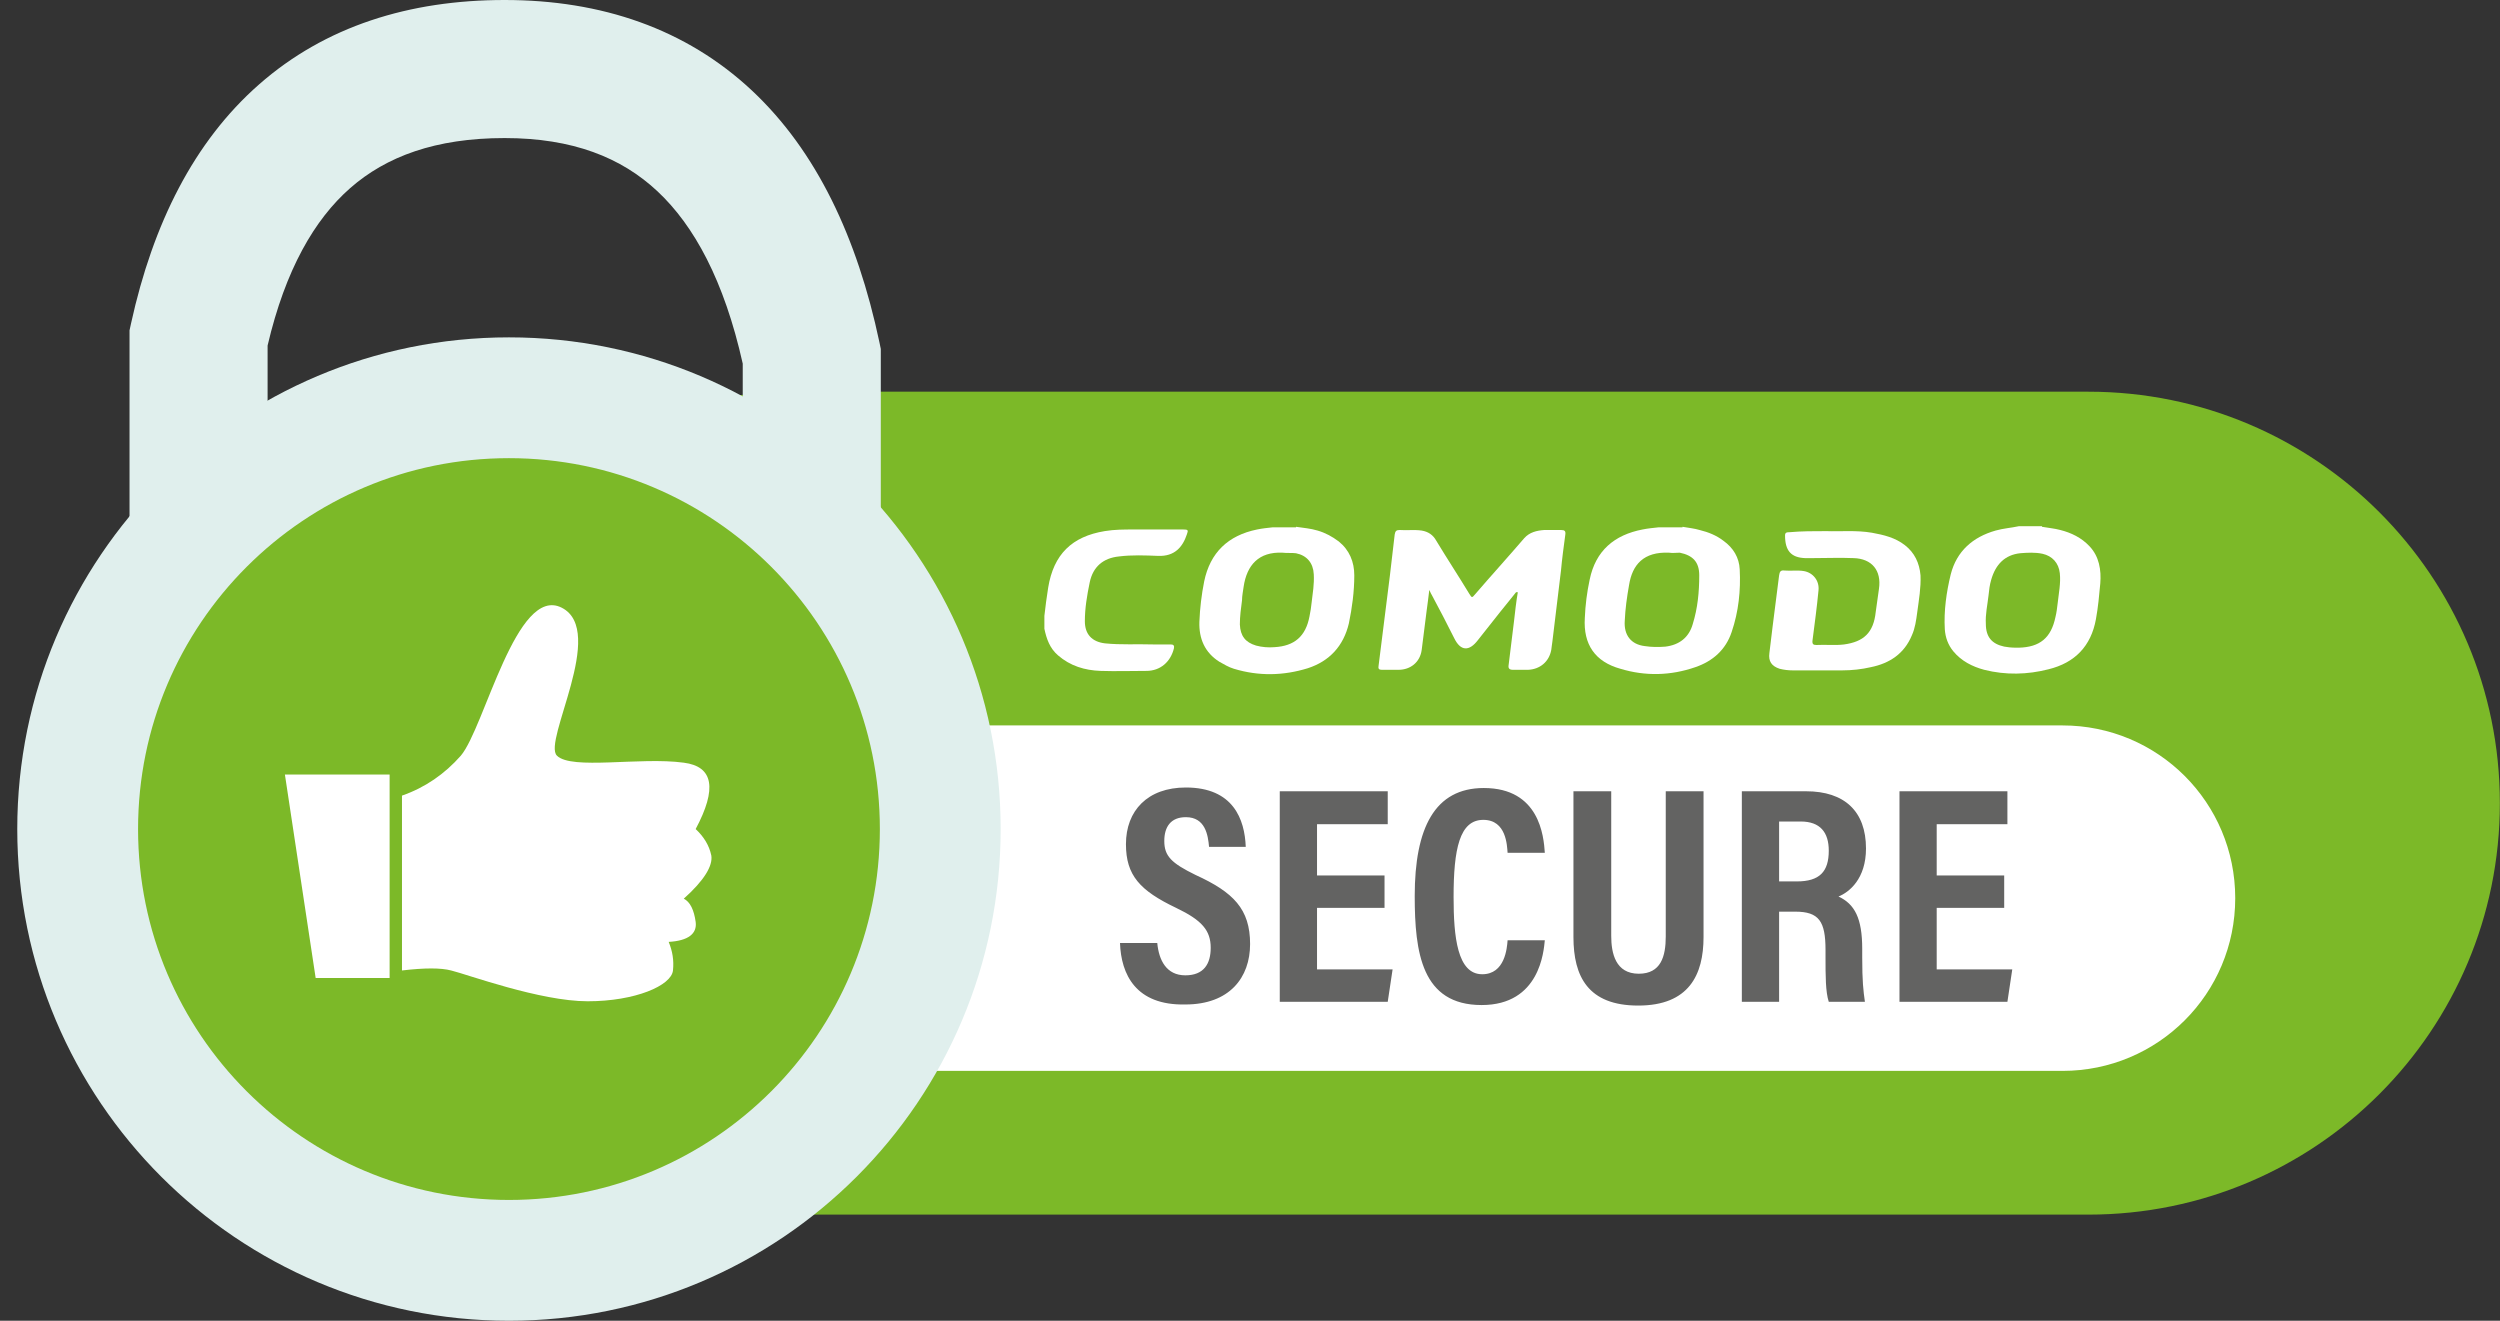
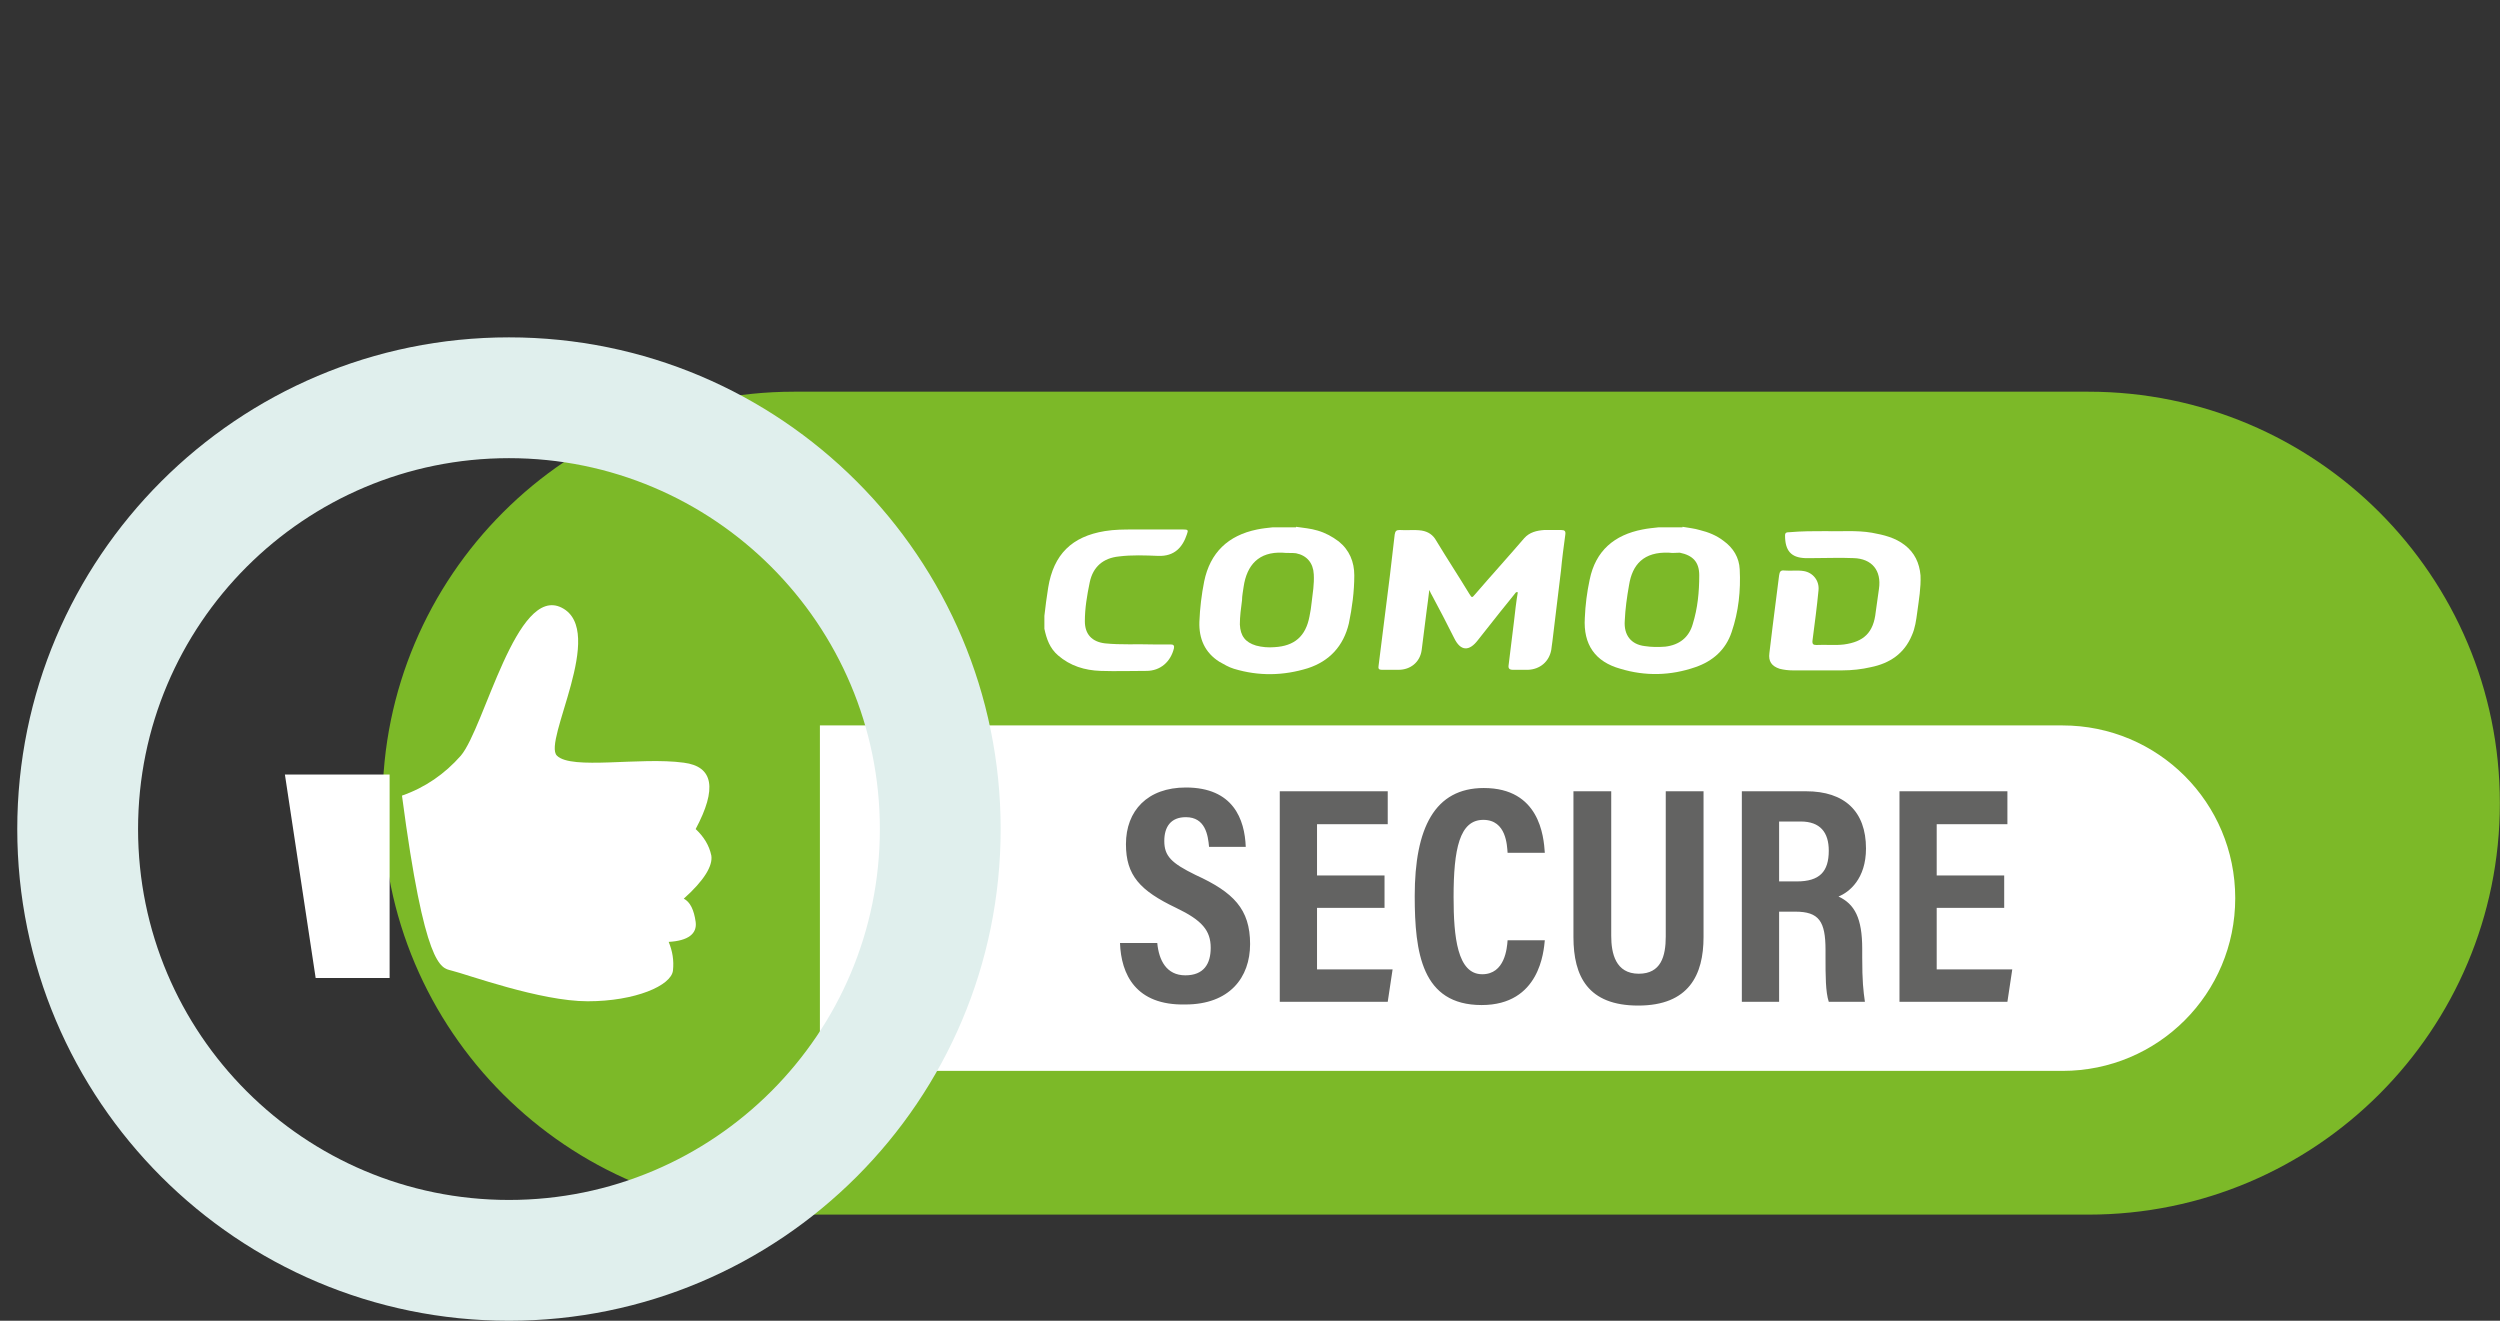
<svg xmlns="http://www.w3.org/2000/svg" width="53" height="28" viewBox="0 0 53 28" fill="none">
  <rect x="0" y="0" width="53" height="28" fill="#333333" stroke="none" />
  <path fillRule="evenodd" clipRule="evenodd" d="M16.832 9.703H44.274C48.313 9.703 51.598 12.976 51.598 17.027C51.598 21.067 48.325 24.351 44.274 24.351H16.832C12.792 24.351 9.508 21.078 9.508 17.027C9.508 12.987 12.792 9.703 16.832 9.703Z" fill="#7CB928" />
  <path fillRule="evenodd" clipRule="evenodd" d="M16.832 11.102C13.565 11.102 10.907 13.76 10.907 17.027C10.907 20.304 13.564 22.952 16.832 22.952H44.274C47.551 22.952 50.199 20.296 50.199 17.027C50.199 13.75 47.542 11.102 44.274 11.102H16.832ZM8.109 17.027C8.109 12.215 12.02 8.304 16.832 8.304H44.274C49.085 8.304 52.997 12.202 52.997 17.027C52.997 21.838 49.099 25.75 44.274 25.75H16.832C12.021 25.75 8.109 21.852 8.109 17.027Z" fill="#7CB928" />
  <path fillRule="evenodd" clipRule="evenodd" d="M17.382 15.379H43.725C45.751 15.379 47.387 17.015 47.387 19.041C47.387 21.066 45.751 22.703 43.725 22.703H17.382V15.379Z" fill="white" />
-   <path fillRule="evenodd" clipRule="evenodd" d="M5.493 1.789C6.895 0.557 8.677 0 10.698 0C12.747 0 14.54 0.608 15.942 1.92C17.316 3.208 18.174 5.043 18.642 7.248L18.673 7.398V12.861H15.746V7.709C15.352 5.945 14.713 4.781 13.94 4.057C13.173 3.338 12.14 2.927 10.698 2.927C9.23 2.927 8.185 3.32 7.424 3.988C6.67 4.65 6.051 5.711 5.673 7.326V12.049H2.746V7.004L2.78 6.848C3.242 4.75 4.107 3.006 5.493 1.789Z" fill="#E0EFED" />
-   <path d="M10.79 26.72C15.84 26.72 19.934 22.626 19.934 17.576C19.934 12.526 15.84 8.433 10.79 8.433C5.74 8.433 1.647 12.526 1.647 17.576C1.647 22.626 5.74 26.72 10.79 26.72Z" fill="#7CB928" />
  <path fillRule="evenodd" clipRule="evenodd" d="M10.79 9.713C6.448 9.713 2.927 13.234 2.927 17.576C2.927 21.919 6.448 25.439 10.79 25.439C15.133 25.439 18.653 21.919 18.653 17.576C18.653 13.234 15.133 9.713 10.79 9.713ZM0.366 17.576C0.366 11.819 5.033 7.152 10.79 7.152C16.547 7.152 21.214 11.819 21.214 17.576C21.214 23.333 16.547 28 10.79 28C5.033 28 0.366 23.333 0.366 17.576Z" fill="#E0EFED" />
  <path fillRule="evenodd" clipRule="evenodd" d="M6.04 16.42L6.692 20.734H8.26V16.42H6.04Z" fill="white" />
-   <path fillRule="evenodd" clipRule="evenodd" d="M8.522 16.867V20.574C9.003 20.517 9.346 20.517 9.564 20.574C9.896 20.654 11.452 21.227 12.459 21.227C13.466 21.227 14.233 20.895 14.267 20.574C14.29 20.357 14.256 20.163 14.176 19.968C14.588 19.945 14.782 19.796 14.748 19.544C14.713 19.293 14.633 19.121 14.496 19.052C14.931 18.663 15.114 18.354 15.08 18.137C15.034 17.919 14.919 17.736 14.748 17.576C15.206 16.718 15.125 16.249 14.496 16.169C13.569 16.043 12.116 16.329 11.807 16.02C11.498 15.722 12.871 13.376 11.91 12.884C10.948 12.392 10.273 15.425 9.77 16.02C9.427 16.409 9.015 16.695 8.522 16.867Z" fill="white" />
+   <path fillRule="evenodd" clipRule="evenodd" d="M8.522 16.867C9.003 20.517 9.346 20.517 9.564 20.574C9.896 20.654 11.452 21.227 12.459 21.227C13.466 21.227 14.233 20.895 14.267 20.574C14.29 20.357 14.256 20.163 14.176 19.968C14.588 19.945 14.782 19.796 14.748 19.544C14.713 19.293 14.633 19.121 14.496 19.052C14.931 18.663 15.114 18.354 15.08 18.137C15.034 17.919 14.919 17.736 14.748 17.576C15.206 16.718 15.125 16.249 14.496 16.169C13.569 16.043 12.116 16.329 11.807 16.02C11.498 15.722 12.871 13.376 11.91 12.884C10.948 12.392 10.273 15.425 9.77 16.02C9.427 16.409 9.015 16.695 8.522 16.867Z" fill="white" />
  <path d="M23.744 19.991H24.534C24.568 20.357 24.728 20.677 25.129 20.677C25.518 20.677 25.667 20.437 25.667 20.094C25.667 19.727 25.484 19.51 24.934 19.247C24.168 18.881 23.87 18.56 23.87 17.896C23.87 17.187 24.328 16.695 25.14 16.695C26.147 16.695 26.388 17.37 26.41 17.954H25.632C25.61 17.702 25.552 17.324 25.14 17.324C24.82 17.324 24.683 17.53 24.683 17.828C24.683 18.148 24.831 18.297 25.346 18.549C26.147 18.915 26.502 19.27 26.502 20.014C26.502 20.723 26.067 21.295 25.129 21.295C24.076 21.318 23.767 20.654 23.744 19.991ZM29.352 18.56V19.247H27.921V20.551H29.523L29.42 21.238H27.131V16.775H29.42V17.473H27.921V18.56H29.352ZM31.961 19.933H32.75C32.727 20.162 32.647 21.307 31.411 21.307C30.141 21.307 29.992 20.197 29.992 18.995C29.992 17.553 30.416 16.706 31.457 16.706C32.636 16.706 32.727 17.725 32.75 18.079H31.961C31.949 17.931 31.938 17.381 31.446 17.381C30.942 17.381 30.816 17.999 30.816 19.018C30.816 19.865 30.896 20.654 31.423 20.654C31.903 20.654 31.949 20.105 31.961 19.933ZM33.357 16.775H34.158V19.842C34.158 20.208 34.249 20.643 34.742 20.643C35.211 20.643 35.314 20.277 35.314 19.853V16.775H36.115V19.865C36.115 20.666 35.806 21.318 34.73 21.318C33.666 21.318 33.357 20.7 33.357 19.865V16.775ZM38.06 19.327H37.717V21.238H36.927V16.775H38.289C39.102 16.775 39.559 17.198 39.559 17.988C39.559 18.629 39.205 18.915 38.976 19.006C39.319 19.167 39.479 19.464 39.479 20.116V20.3C39.479 20.803 39.502 20.998 39.536 21.238H38.77C38.701 21.032 38.701 20.677 38.701 20.3V20.139C38.701 19.533 38.564 19.327 38.06 19.327ZM37.717 17.416V18.686H38.094C38.575 18.686 38.77 18.48 38.77 18.034C38.77 17.645 38.587 17.416 38.175 17.416H37.717ZM42.489 18.56V19.247H41.058V20.551H42.66L42.557 21.238H40.269V16.775H42.557V17.473H41.058V18.56H42.489Z" fill="#636362" />
  <path d="M27.189 11.717C26.685 11.694 26.433 11.98 26.365 12.438C26.353 12.53 26.331 12.633 26.331 12.724C26.308 12.896 26.285 13.068 26.285 13.239C26.296 13.48 26.399 13.617 26.628 13.686C26.754 13.72 26.891 13.731 27.017 13.72C27.441 13.697 27.681 13.491 27.761 13.068C27.784 12.965 27.795 12.873 27.807 12.77C27.83 12.575 27.864 12.381 27.852 12.175C27.841 11.935 27.704 11.774 27.475 11.729C27.383 11.717 27.292 11.729 27.189 11.717ZM27.475 11.168C27.624 11.191 27.784 11.202 27.933 11.248C28.093 11.294 28.242 11.374 28.379 11.477C28.608 11.66 28.711 11.912 28.711 12.198C28.711 12.541 28.665 12.884 28.596 13.216C28.482 13.697 28.184 14.017 27.727 14.166C27.212 14.326 26.685 14.338 26.159 14.178C26.044 14.143 25.953 14.086 25.85 14.029C25.541 13.834 25.415 13.537 25.427 13.182C25.438 12.896 25.472 12.61 25.529 12.324C25.655 11.717 26.033 11.351 26.651 11.225C26.765 11.202 26.868 11.191 26.983 11.179H27.475V11.168Z" fill="white" />
  <path d="M35.383 11.717C34.845 11.694 34.605 11.969 34.536 12.404C34.491 12.656 34.456 12.907 34.445 13.159C34.422 13.468 34.582 13.663 34.868 13.697C35.017 13.72 35.154 13.72 35.303 13.709C35.601 13.674 35.807 13.514 35.887 13.228C35.99 12.896 36.024 12.553 36.024 12.198C36.024 11.912 35.887 11.774 35.612 11.717C35.532 11.717 35.463 11.729 35.383 11.717ZM35.669 11.168C35.795 11.191 35.921 11.202 36.035 11.237C36.219 11.282 36.39 11.351 36.539 11.466C36.745 11.614 36.871 11.82 36.882 12.072C36.905 12.518 36.859 12.965 36.711 13.399C36.585 13.777 36.31 14.017 35.944 14.143C35.418 14.326 34.88 14.338 34.353 14.178C33.816 14.029 33.564 13.663 33.598 13.102C33.609 12.827 33.644 12.553 33.701 12.289C33.827 11.671 34.227 11.34 34.822 11.225C34.937 11.202 35.051 11.191 35.166 11.179H35.669V11.168Z" fill="white" />
-   <path d="M42.741 13.731C42.764 13.731 42.775 13.731 42.798 13.731C43.244 13.72 43.484 13.525 43.576 13.079C43.599 12.987 43.61 12.896 43.622 12.793C43.645 12.575 43.691 12.369 43.668 12.152C43.645 11.934 43.507 11.786 43.301 11.74C43.141 11.706 42.981 11.717 42.832 11.728C42.5 11.763 42.306 11.969 42.214 12.289C42.18 12.404 42.169 12.507 42.157 12.621C42.134 12.827 42.088 13.022 42.1 13.227C42.1 13.502 42.226 13.651 42.489 13.708C42.546 13.72 42.649 13.731 42.741 13.731ZM43.29 11.168C43.416 11.191 43.553 11.202 43.679 11.236C43.908 11.294 44.125 11.397 44.297 11.58C44.503 11.797 44.549 12.083 44.526 12.369C44.503 12.621 44.48 12.873 44.434 13.125C44.331 13.697 43.988 14.052 43.427 14.189C42.981 14.303 42.523 14.315 42.066 14.2C41.814 14.132 41.585 14.017 41.413 13.811C41.299 13.674 41.242 13.514 41.23 13.342C41.207 12.953 41.264 12.552 41.356 12.175C41.482 11.683 41.825 11.385 42.306 11.248C42.466 11.202 42.638 11.191 42.798 11.156H43.29V11.168Z" fill="white" />
  <path fillRule="evenodd" clipRule="evenodd" d="M22.141 13.056C22.164 12.861 22.187 12.666 22.221 12.46C22.336 11.751 22.725 11.373 23.423 11.259C23.629 11.225 23.835 11.225 24.041 11.225C24.384 11.225 24.739 11.225 25.082 11.225C25.185 11.225 25.197 11.236 25.162 11.328C25.071 11.602 24.899 11.797 24.556 11.785C24.281 11.774 23.995 11.762 23.72 11.797C23.389 11.831 23.171 12.014 23.102 12.346C23.045 12.621 22.999 12.895 22.999 13.17C22.999 13.445 23.148 13.605 23.423 13.639C23.766 13.674 24.098 13.651 24.441 13.662C24.567 13.662 24.693 13.662 24.819 13.662C24.876 13.662 24.899 13.685 24.888 13.742C24.819 14.028 24.602 14.223 24.304 14.223C23.983 14.223 23.652 14.234 23.331 14.223C22.999 14.211 22.69 14.12 22.427 13.891C22.256 13.742 22.187 13.548 22.141 13.33V13.056Z" fill="white" />
  <path fillRule="evenodd" clipRule="evenodd" d="M32.143 12.552C32.029 12.69 31.926 12.827 31.811 12.964C31.651 13.17 31.491 13.365 31.331 13.571C31.148 13.811 30.965 13.811 30.827 13.525C30.678 13.227 30.518 12.918 30.358 12.621C30.346 12.598 30.324 12.564 30.301 12.507C30.278 12.678 30.266 12.816 30.244 12.953C30.209 13.227 30.175 13.502 30.14 13.777C30.106 14.04 29.9 14.2 29.648 14.2C29.534 14.2 29.408 14.2 29.294 14.2C29.236 14.2 29.214 14.177 29.225 14.12C29.305 13.479 29.385 12.85 29.465 12.209C29.5 11.912 29.534 11.625 29.568 11.328C29.58 11.259 29.603 11.236 29.671 11.236C29.831 11.248 29.98 11.225 30.14 11.248C30.278 11.271 30.381 11.339 30.45 11.465C30.678 11.843 30.919 12.209 31.148 12.587C31.205 12.678 31.205 12.678 31.273 12.598C31.617 12.198 31.971 11.809 32.315 11.408C32.429 11.282 32.578 11.248 32.738 11.236C32.853 11.236 32.978 11.236 33.093 11.236C33.173 11.236 33.196 11.259 33.184 11.339C33.15 11.591 33.116 11.843 33.093 12.095C33.036 12.598 32.967 13.102 32.91 13.605C32.898 13.662 32.898 13.72 32.887 13.777C32.841 14.029 32.647 14.189 32.395 14.2C32.292 14.2 32.178 14.2 32.075 14.2C31.994 14.2 31.971 14.166 31.983 14.097C32.017 13.788 32.063 13.479 32.097 13.17C32.12 12.964 32.143 12.758 32.178 12.552C32.155 12.564 32.143 12.552 32.143 12.552Z" fill="white" />
  <path fillRule="evenodd" clipRule="evenodd" d="M38.724 11.26C39.01 11.271 39.353 11.237 39.685 11.294C39.937 11.34 40.177 11.397 40.383 11.557C40.589 11.717 40.692 11.935 40.715 12.198C40.726 12.461 40.681 12.713 40.646 12.976C40.623 13.148 40.6 13.32 40.532 13.468C40.371 13.857 40.062 14.063 39.662 14.144C39.468 14.189 39.261 14.212 39.056 14.212C38.701 14.212 38.357 14.212 38.003 14.212C37.911 14.212 37.82 14.201 37.728 14.178C37.556 14.121 37.488 14.018 37.511 13.846C37.533 13.663 37.556 13.468 37.579 13.285C37.625 12.919 37.671 12.564 37.717 12.198C37.728 12.118 37.751 12.084 37.831 12.095C37.968 12.107 38.106 12.084 38.243 12.107C38.438 12.141 38.575 12.313 38.552 12.519C38.518 12.873 38.472 13.217 38.426 13.571C38.415 13.652 38.438 13.674 38.506 13.674C38.701 13.663 38.895 13.686 39.09 13.663C39.513 13.606 39.719 13.411 39.765 12.976C39.788 12.816 39.811 12.644 39.834 12.484C39.891 12.095 39.685 11.843 39.296 11.832C39.01 11.82 38.724 11.832 38.438 11.832C38.38 11.832 38.323 11.832 38.266 11.832C37.968 11.82 37.843 11.672 37.843 11.351C37.843 11.283 37.888 11.283 37.934 11.283C38.197 11.26 38.438 11.26 38.724 11.26Z" fill="white" />
</svg>